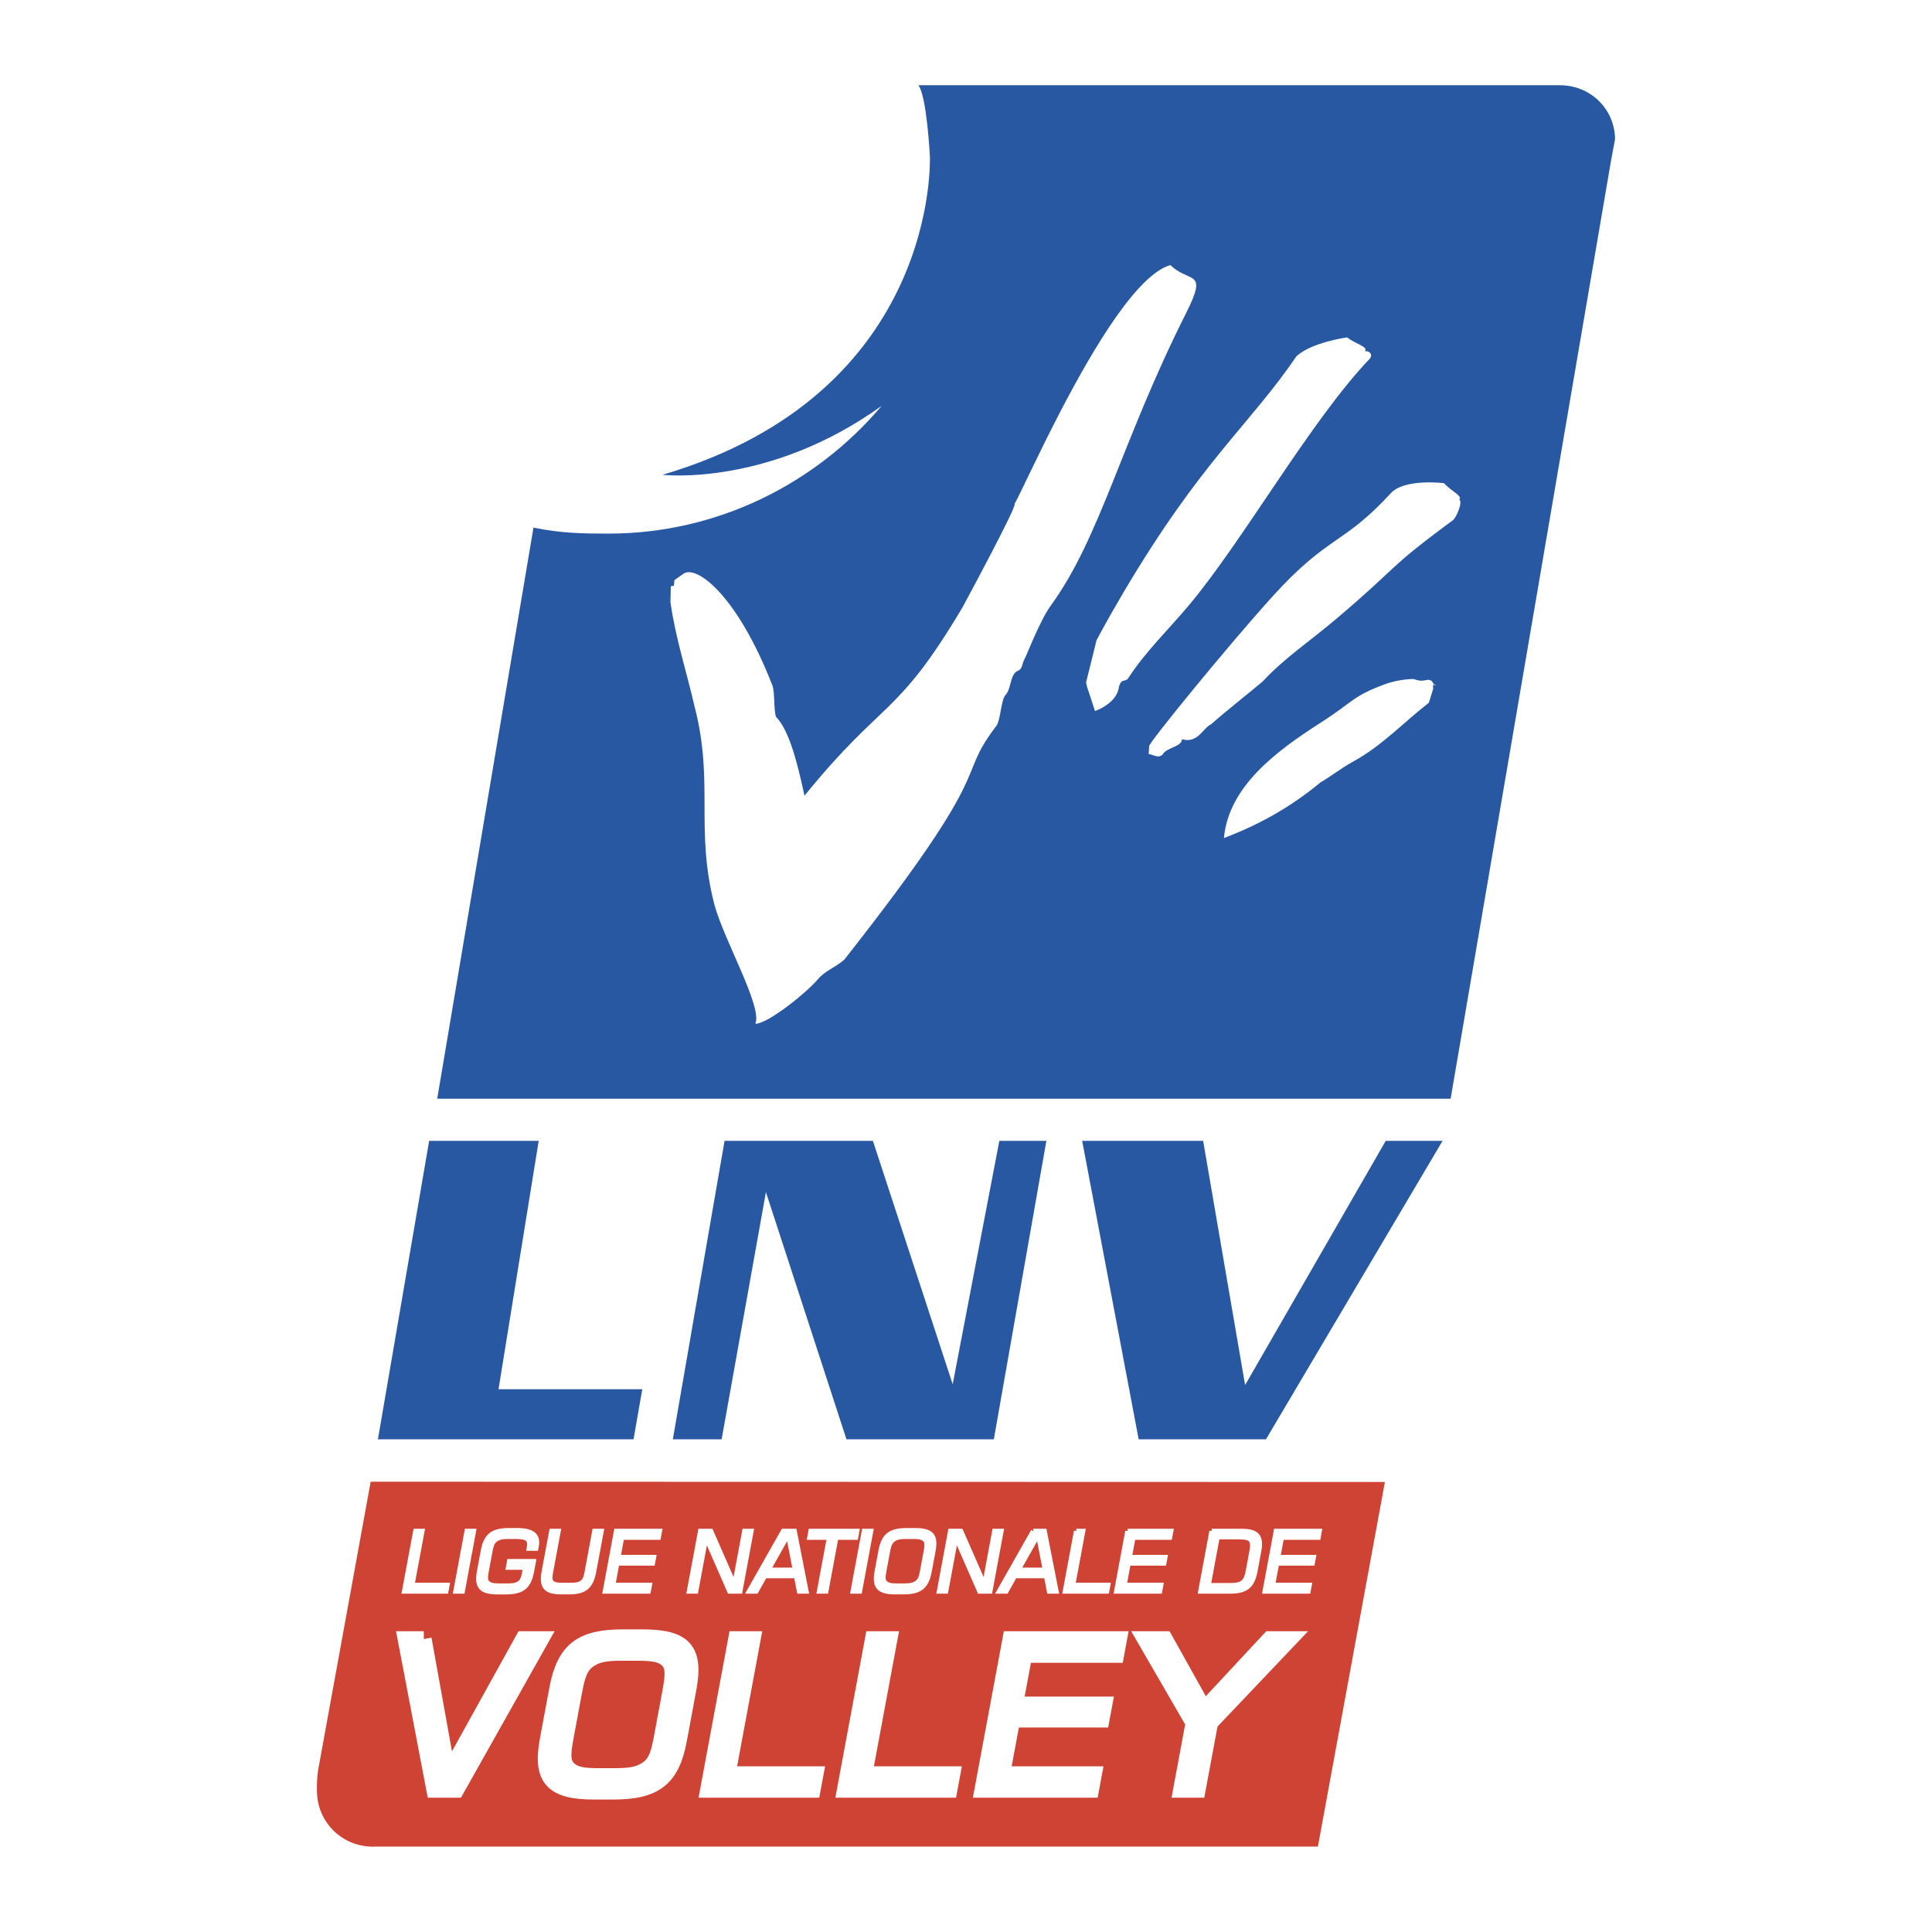
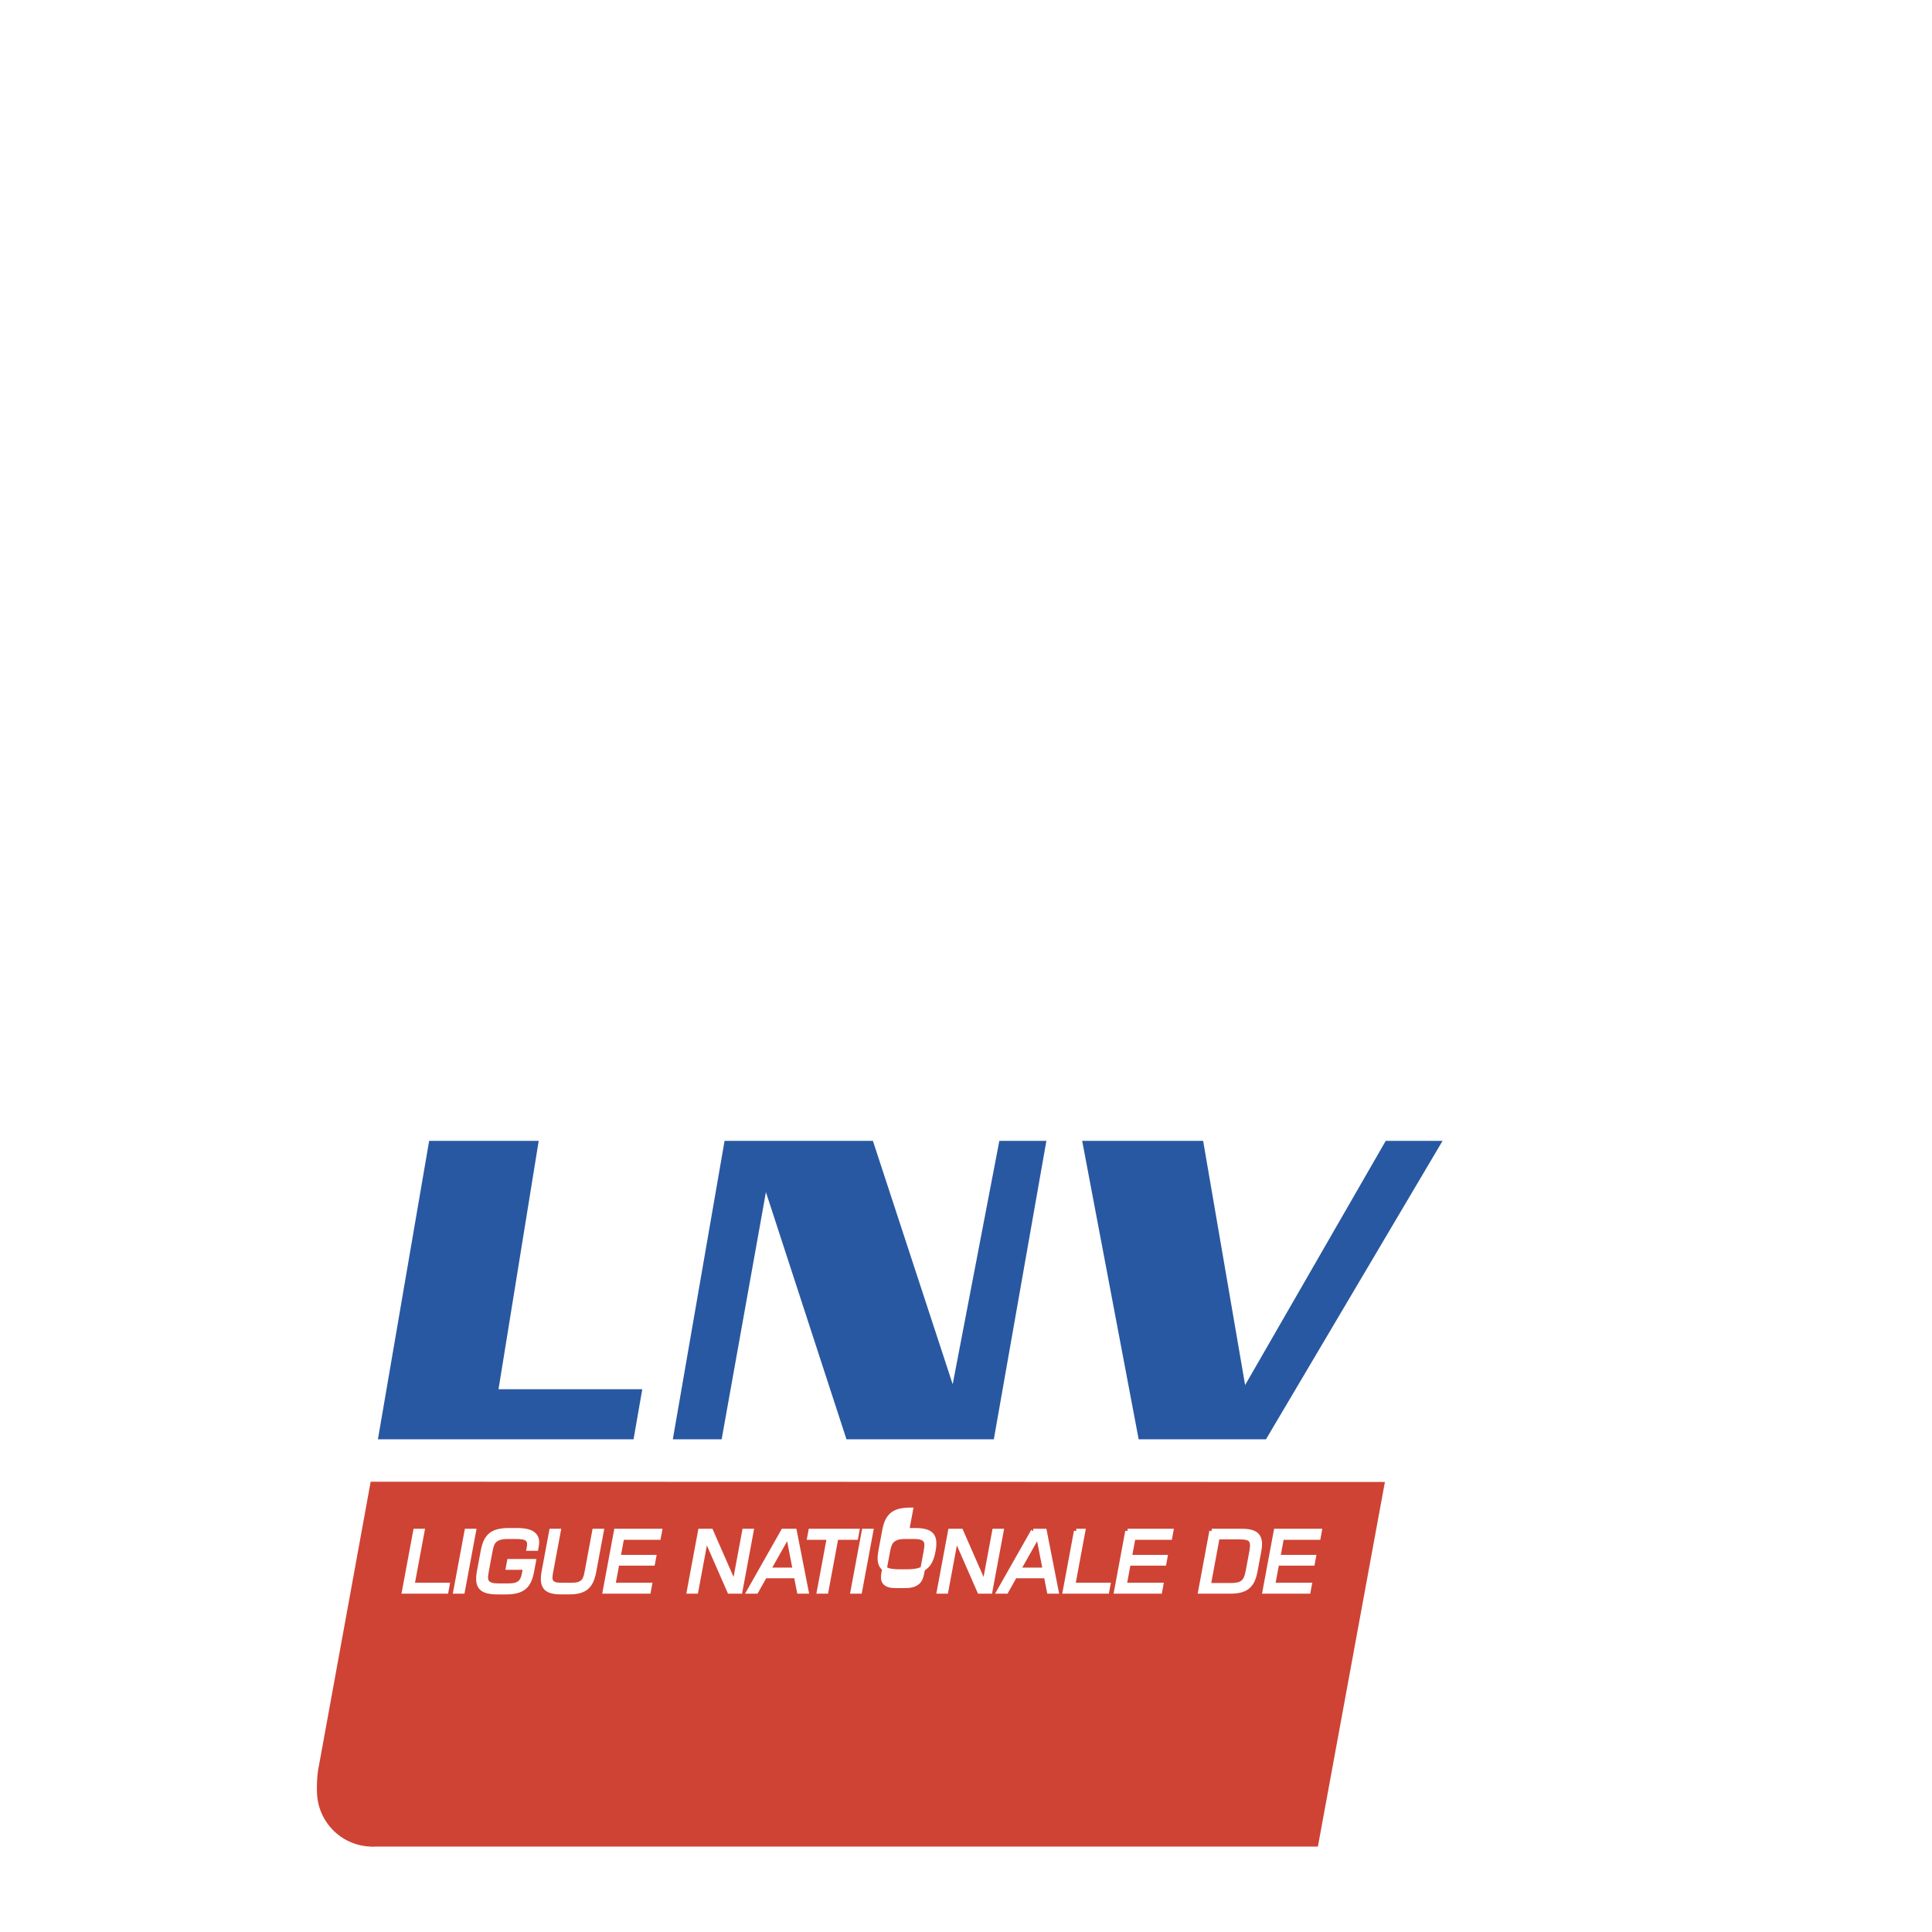
<svg xmlns="http://www.w3.org/2000/svg" width="2500" height="2500" viewBox="0 0 192.756 192.756">
  <g fill-rule="evenodd" clip-rule="evenodd">
-     <path fill="#fff" d="M0 0h192.756v192.756H0V0z" />
-     <path d="M155.615 8.504H91.626c.838 1.047 1.149 7.077 1.149 7.077s1.043 23.62-26.68 31.791c0 0 10.592 1.239 21.87-6.881-6.585 7.781-16.402 12.748-27.25 12.748-2.639 0-4.736-.038-7.49-.598l-9.604 56.981h101.108l15.982-93.468.426-2.289c-.057-3.023-2.467-5.361-5.522-5.361z" fill="#2858a1" />
    <path d="M36.982 147.83l-5.167 28.359c-.259 1.176-.19 2.654-.182 2.797a5.54 5.54 0 0 0 5.375 5.248c.061.002.117.018.179.018.061 0 .118-.016.179-.018h94.12l6.686-36.375-101.19-.029z" fill="#cf4334" />
    <path d="M133.229 61.82c-2.65 2.237-5.092 3.843-7.264 6.182-.428.389-3.832 3.085-5.117 4.247-.832.371-1.338 1.969-2.922 1.502-.053.807-1.502.766-1.957 1.557-.43.388-.965-.055-1.367-.071l.053-.807c.027-.403 7.775-9.91 12.268-14.882 5.617-6.214 7.059-5.133 11.836-10.338 1.381-1.504 5.311-1.003 5.311-1.003.752.838 1.932 1.289 1.502 1.677.402.016-.176 1.622-.604 2.01-6.78 4.988-5.335 4.518-11.739 9.926zM135.072 75.943c2.77-1.514 4.988-3.886 7.484-5.83l.436-1.397c-.127-.799.457-.25.109-.35-.236-.449-.236-.449-.582-.549-.801.148-.822.127-1.516-.074 0 0-1.439 0-2.881.541-3.25 1.218-2.98 1.65-6.305 3.782-4.463 2.863-9.219 6.356-9.709 11.547 3.422-1.293 6.609-3.037 9.668-5.578.912-.497 1.931-1.345 3.296-2.092zM136.176 35.04c.355-.456-.891-.69-1.779-1.379 0 0-3.607.495-5.076 1.914-4.543 6.715-9.498 10.41-17.295 23.64-1.727 2.929-2.625 4.669-2.625 4.669l-1.041 4.195.078.393.812 2.468s2.246-.756 2.396-2.475c.311-.855.557-.342.914-.796 1.736-2.675 3.871-4.677 6.1-7.334 5.387-6.425 12.174-18.47 18.006-24.549.355-.457-.09-.801-.49-.746zM116.77 26.446c-3.283.938-7.592 8.129-10.863 14.397-2.371 4.543-4.197 8.602-4.693 9.445.402-.028-5.177 10.293-5.177 10.293-6.608 11.125-7.838 9.042-15.774 18.806-.728-3.423-1.576-6.601-2.837-7.862-.249-.718-.111-2.494-.366-3.147-3.49-8.95-7.49-11.958-8.819-11.171l-.947.667-.064.569-.302.046-.037 1.599c.514 3.617 1.623 6.972 2.415 10.434 1.95 7.538.023 12.207 1.973 19.744.966 3.568 4.805 10.175 4.083 11.876 1.196.025 5.02-3.018 6.209-4.41.791-.926 1.658-1.131 2.658-1.98 15.734-19.977 10.892-17.717 15.174-23.326.426-.559.479-2.629.9-3.062.621-.637.447-2.139 1.266-2.446.438-.164.414-.743.623-1.115.27-.475 1.539-3.867 2.662-5.411 4.951-6.812 6.998-16.273 13.484-29.156 2.234-4.445.328-2.932-1.568-4.79z" fill="#fff" />
    <path fill="#2858a1" d="M53.747 113.822l-4.009 24.78h14.343l-.872 4.998H37.705l5.112-29.778h10.93zM72.29 113.822L67.128 143.6h4.87l4.418-24.661 8.037 24.661h14.701l5.244-29.778h-4.693l-4.655 24.287-7.961-24.287H72.29zM107.969 113.822l5.636 29.778h12.702l17.619-29.778h-5.67l-14.031 24.367-4.188-24.367h-12.068z" />
-     <path fill="#fff" stroke="#fff" stroke-width=".467" stroke-miterlimit="2.613" d="M41.454 152.758h.672l-1.001 5.379h3.502l-.116.629h-4.175l1.118-6.008zM46.575 152.758h.689l-1.118 6.008h-.689l1.118-6.008zM50.805 152.684h.782c1.496 0 2.14.471 1.938 1.553l-.048.256h-.706l.014-.074c.169-.908-.253-1.107-1.358-1.107h-.544c-.612 0-1.048.018-1.441.297-.354.258-.444.654-.564 1.299l-.318 1.709c-.12.646-.177 1.043.081 1.299.295.289.728.297 1.331.297h.544c.553 0 .945-.008 1.308-.264.324-.232.418-.604.527-1.191l.07-.371h-1.718l.114-.611h2.423l-.188 1.008c-.287 1.545-.96 2.059-2.61 2.059h-.782c-1.649 0-2.132-.514-1.845-2.059l.379-2.039c.288-1.55.962-2.061 2.611-2.061zM55.713 152.758l-.734 3.941c-.107.578-.159.941.069 1.182.242.256.614.264 1.141.264h.646c.527 0 .911-.008 1.248-.264.307-.232.392-.596.501-1.182l.733-3.941h.689l-.749 4.023c-.286 1.539-.927 2.059-2.5 2.059h-.749c-1.573 0-2.02-.52-1.734-2.059l.749-4.023h.69zM61.483 152.758h4.337l-.118.637h-3.657l-.366 1.966h3.554l-.114.612h-3.554l-.402 2.164h3.655l-.116.629h-4.336l1.117-6.008zM69.873 152.758h1.054l2.352 5.363.998-5.363h.681l-1.118 6.008h-1.055l-2.35-5.371-.999 5.371h-.681l1.118-6.008zM78.142 152.758h1.122l1.179 6.008h-.706l-.301-1.537h-3.128l-.864 1.537h-.707l3.405-6.008zm1.184 3.875l-.63-3.238h-.221l-1.827 3.238h2.678zM80.885 152.758h4.625l-.118.637h-1.973l-1 5.371h-.688l.999-5.371h-1.963l.118-.637zM86.208 152.758h.688l-1.117 6.008h-.689l1.118-6.008zM90.48 152.684h.782c1.667 0 2.136.494 1.846 2.059l-.381 2.039c-.287 1.545-.96 2.059-2.609 2.059h-.783c-1.649 0-2.132-.514-1.844-2.059l.38-2.039c.287-1.548.961-2.059 2.609-2.059zm.079.627c-.604 0-1.038.008-1.441.297-.354.258-.454.662-.574 1.307l-.317 1.701c-.12.646-.168 1.043.09 1.299.295.289.728.297 1.33.297h.383c.604 0 1.047-.008 1.45-.297.354-.256.446-.66.564-1.299l.318-1.709c.118-.637.17-1.049-.089-1.305-.288-.283-.72-.291-1.332-.291h-.382zM94.816 152.758h1.055l2.352 5.363.998-5.363h.679l-1.119 6.008h-1.052l-2.351-5.371-1 5.371h-.68l1.118-6.008zM103.086 152.758h1.121l1.18 6.008h-.707l-.301-1.537h-3.129l-.863 1.537h-.707l3.406-6.008zm1.182 3.875l-.629-3.238h-.221l-1.828 3.238h2.678zM107.379 152.758h.672l-1 5.379h3.502l-.117.629h-4.174l1.117-6.008zM112.5 152.758h4.336l-.117.637h-3.657l-.367 1.966h3.555l-.113.612h-3.555l-.402 2.164h3.656l-.117.629h-4.336l1.117-6.008zM120.891 152.758h2.984c1.555 0 2.002.529 1.727 2.008l-.369 1.982c-.275 1.48-.92 2.018-2.477 2.018h-2.982l1.117-6.008zm1.865 5.412c1.148 0 1.549-.273 1.76-1.414l.361-1.939c.219-1.174-.041-1.465-1.225-1.465h-2.193l-.895 4.818h2.192zM127.311 152.758h4.335l-.117.637h-3.656l-.365 1.966h3.553l-.114.612h-3.554l-.403 2.164h3.656l-.117.629h-4.336l1.118-6.008z" />
-     <path fill="#fff" stroke="#fff" stroke-width="1.556" stroke-miterlimit="2.613" d="M42.284 163.527l2.432 13.494 7.474-13.494h1.811l-8.466 15.049h-2.216l-2.867-15.049h1.832zM62.122 163.34h1.959c4.176 0 5.351 1.242 4.623 5.154l-.951 5.113c-.72 3.871-2.408 5.154-6.541 5.154h-1.96c-4.133 0-5.343-1.283-4.623-5.154l.952-5.113c.72-3.869 2.407-5.154 6.541-5.154zm.196 1.574c-1.513 0-2.603.02-3.61.744-.887.643-1.14 1.656-1.439 3.27l-.794 4.266c-.3 1.613-.421 2.607.227 3.25.739.725 1.821.746 3.334.746h.958c1.513 0 2.625-.021 3.632-.746.887-.643 1.118-1.656 1.415-3.25l.797-4.285c.296-1.594.425-2.629-.223-3.271-.721-.703-1.803-.723-3.337-.723h-.96v-.001zM73.43 163.527h1.683l-2.508 13.475h8.778l-.294 1.574H70.63l2.8-15.049zM87.078 163.527h1.683l-2.507 13.475h8.777l-.293 1.574H84.279l2.799-15.049zM100.801 163.527h10.863l-.295 1.594h-9.162l-.916 4.926h8.906l-.285 1.531h-8.906l-1.008 5.424h9.16l-.293 1.574H98l2.801-15.049zM117.82 178.576l1.241-6.666-4.852-8.383h2.023l3.914 7.016 6.526-7.016h2.023l-7.947 8.362-1.244 6.687h-1.684z" />
+     <path fill="#fff" stroke="#fff" stroke-width=".467" stroke-miterlimit="2.613" d="M41.454 152.758h.672l-1.001 5.379h3.502l-.116.629h-4.175l1.118-6.008zM46.575 152.758h.689l-1.118 6.008h-.689l1.118-6.008zM50.805 152.684h.782c1.496 0 2.14.471 1.938 1.553l-.048.256h-.706l.014-.074c.169-.908-.253-1.107-1.358-1.107h-.544c-.612 0-1.048.018-1.441.297-.354.258-.444.654-.564 1.299l-.318 1.709c-.12.646-.177 1.043.081 1.299.295.289.728.297 1.331.297h.544c.553 0 .945-.008 1.308-.264.324-.232.418-.604.527-1.191l.07-.371h-1.718l.114-.611h2.423l-.188 1.008c-.287 1.545-.96 2.059-2.61 2.059h-.782c-1.649 0-2.132-.514-1.845-2.059l.379-2.039c.288-1.55.962-2.061 2.611-2.061zM55.713 152.758l-.734 3.941c-.107.578-.159.941.069 1.182.242.256.614.264 1.141.264h.646c.527 0 .911-.008 1.248-.264.307-.232.392-.596.501-1.182l.733-3.941h.689l-.749 4.023c-.286 1.539-.927 2.059-2.5 2.059h-.749c-1.573 0-2.02-.52-1.734-2.059l.749-4.023h.69zM61.483 152.758h4.337l-.118.637h-3.657l-.366 1.966h3.554l-.114.612h-3.554l-.402 2.164h3.655l-.116.629h-4.336l1.117-6.008zM69.873 152.758h1.054l2.352 5.363.998-5.363h.681l-1.118 6.008h-1.055l-2.35-5.371-.999 5.371h-.681l1.118-6.008zM78.142 152.758h1.122l1.179 6.008h-.706l-.301-1.537h-3.128l-.864 1.537h-.707l3.405-6.008zm1.184 3.875l-.63-3.238h-.221l-1.827 3.238h2.678zM80.885 152.758h4.625l-.118.637h-1.973l-1 5.371h-.688l.999-5.371h-1.963l.118-.637zM86.208 152.758h.688l-1.117 6.008h-.689l1.118-6.008zM90.48 152.684h.782c1.667 0 2.136.494 1.846 2.059c-.287 1.545-.96 2.059-2.609 2.059h-.783c-1.649 0-2.132-.514-1.844-2.059l.38-2.039c.287-1.548.961-2.059 2.609-2.059zm.079.627c-.604 0-1.038.008-1.441.297-.354.258-.454.662-.574 1.307l-.317 1.701c-.12.646-.168 1.043.09 1.299.295.289.728.297 1.33.297h.383c.604 0 1.047-.008 1.45-.297.354-.256.446-.66.564-1.299l.318-1.709c.118-.637.17-1.049-.089-1.305-.288-.283-.72-.291-1.332-.291h-.382zM94.816 152.758h1.055l2.352 5.363.998-5.363h.679l-1.119 6.008h-1.052l-2.351-5.371-1 5.371h-.68l1.118-6.008zM103.086 152.758h1.121l1.18 6.008h-.707l-.301-1.537h-3.129l-.863 1.537h-.707l3.406-6.008zm1.182 3.875l-.629-3.238h-.221l-1.828 3.238h2.678zM107.379 152.758h.672l-1 5.379h3.502l-.117.629h-4.174l1.117-6.008zM112.5 152.758h4.336l-.117.637h-3.657l-.367 1.966h3.555l-.113.612h-3.555l-.402 2.164h3.656l-.117.629h-4.336l1.117-6.008zM120.891 152.758h2.984c1.555 0 2.002.529 1.727 2.008l-.369 1.982c-.275 1.48-.92 2.018-2.477 2.018h-2.982l1.117-6.008zm1.865 5.412c1.148 0 1.549-.273 1.76-1.414l.361-1.939c.219-1.174-.041-1.465-1.225-1.465h-2.193l-.895 4.818h2.192zM127.311 152.758h4.335l-.117.637h-3.656l-.365 1.966h3.553l-.114.612h-3.554l-.403 2.164h3.656l-.117.629h-4.336l1.118-6.008z" />
  </g>
</svg>